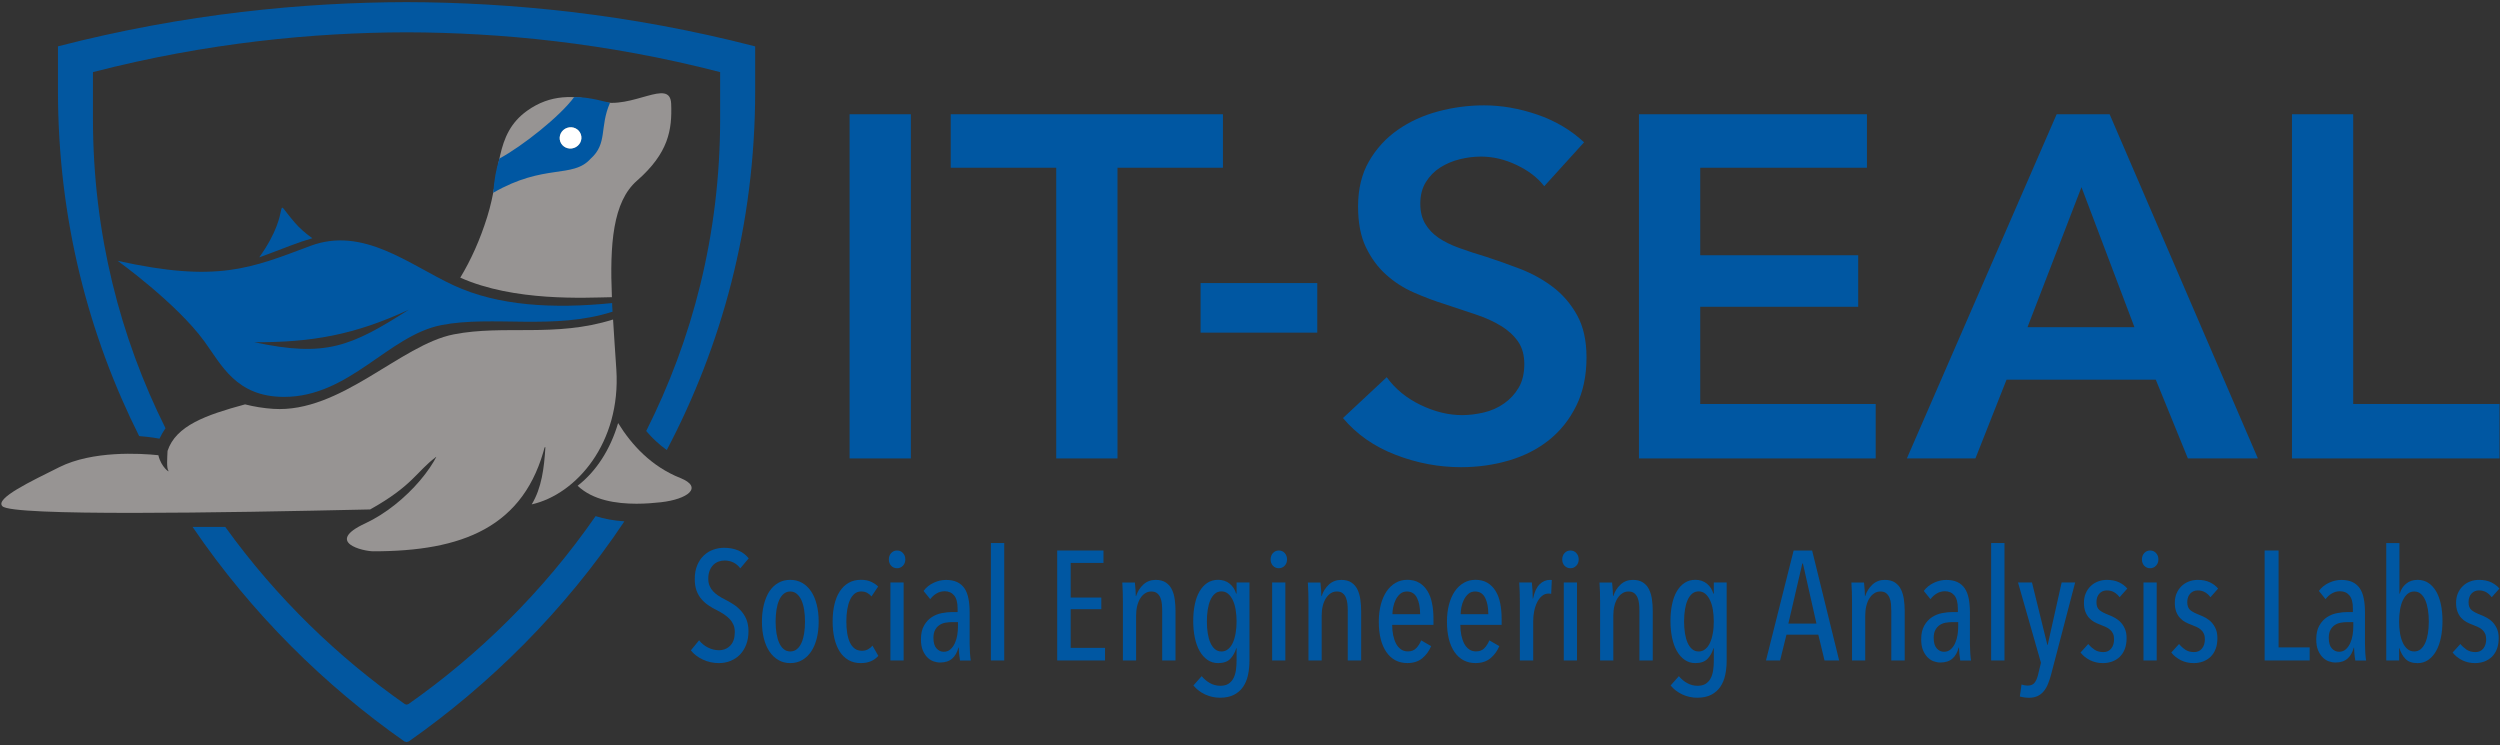
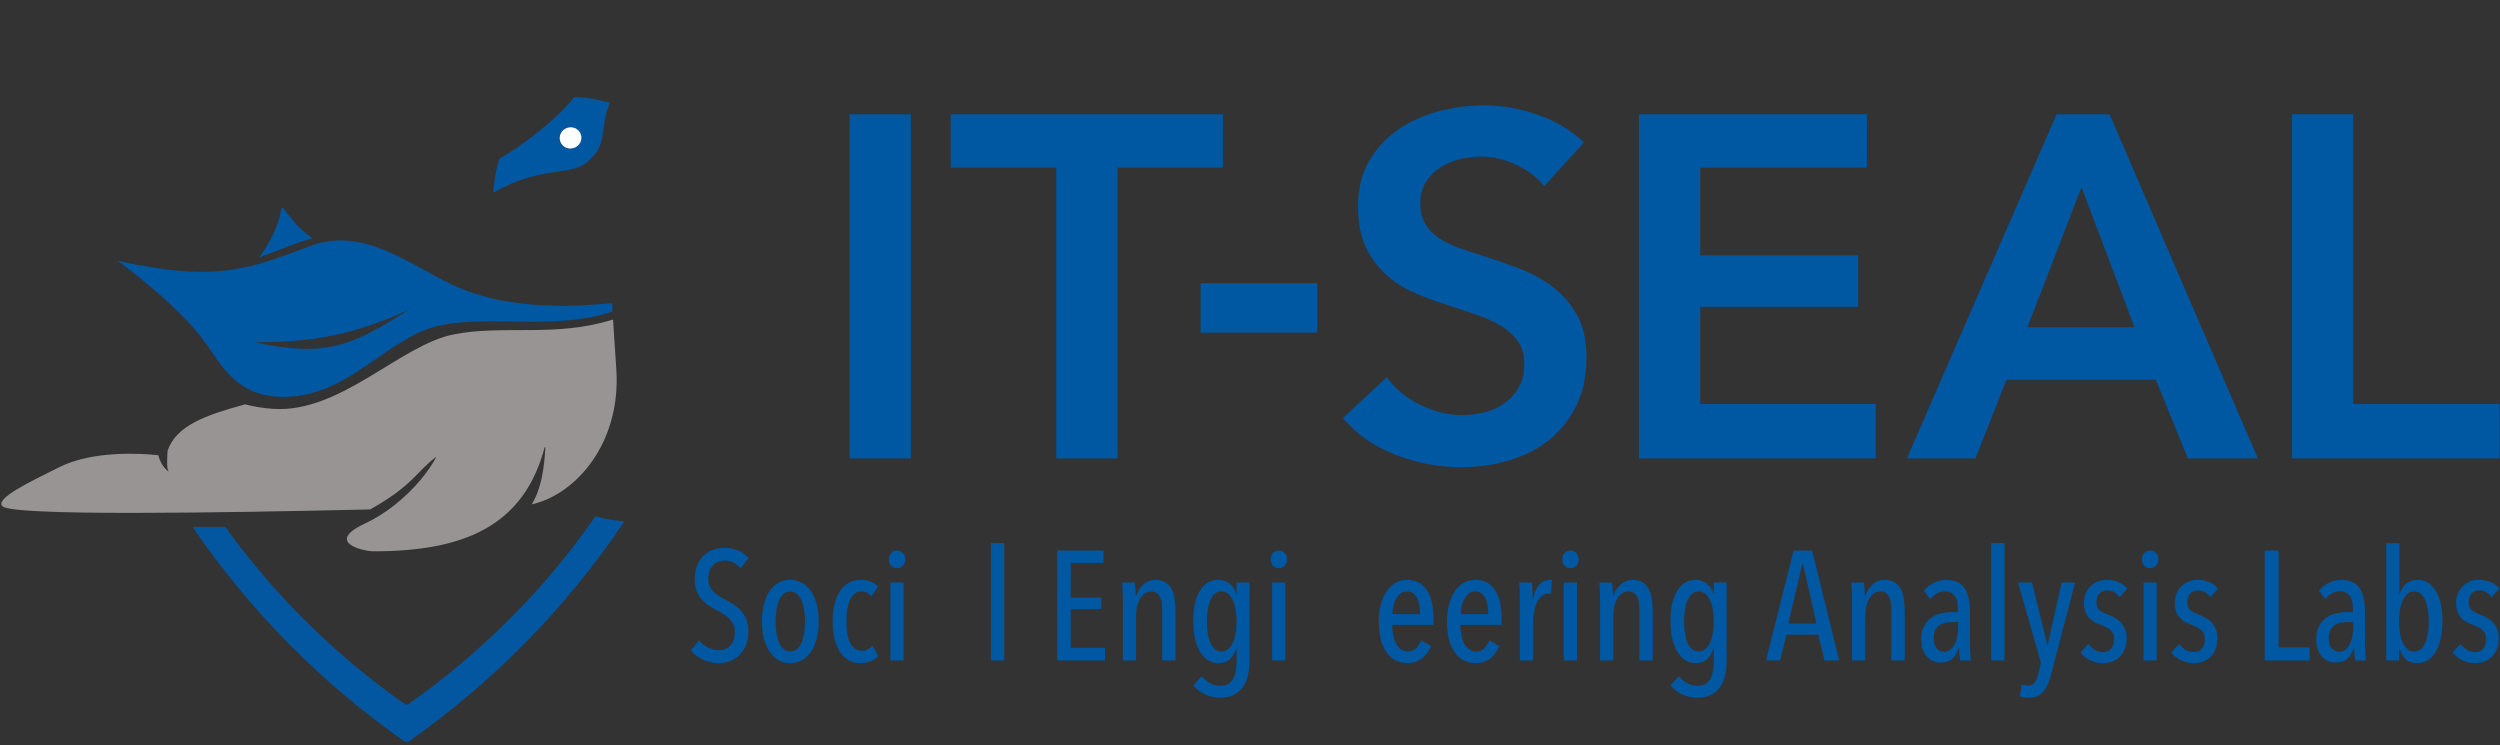
<svg xmlns="http://www.w3.org/2000/svg" width="691px" height="206px" viewBox="0 0 691 206" version="1.1">
  <rect x="0" y="0" width="691" height="206" fill="#333333" stroke="none" />
  <title>itseal_logo</title>
  <desc>Created with Sketch.</desc>
  <g id="Symbols" stroke="none" stroke-width="1" fill="none" fill-rule="evenodd">
    <g id="itseal_logo">
      <g id="Group" transform="translate(234, 29)" fill="#0057A2" fill-rule="nonzero">
        <polygon id="Path" points="0.83 2.58 17.76 2.58 17.76 97.71 0.83 97.71" />
        <polygon id="Path" points="57.93 17.36 28.78 17.36 28.78 2.58 104.02 2.58 104.02 17.36 74.87 17.36 74.87 97.71 57.94 97.71 57.94 17.36" />
        <polygon id="Path" points="130.09 62.94 97.84 62.94 97.84 49.24 130.09 49.24" />
        <path d="M192.83,22.47 C191.04,20.14 188.51,18.19 185.24,16.63 C181.97,15.06 178.68,14.28 175.36,14.28 C173.39,14.28 171.42,14.53 169.45,15.02 C167.48,15.51 165.69,16.28 164.07,17.3 C162.46,18.33 161.14,19.67 160.11,21.33 C159.08,22.99 158.57,24.98 158.57,27.31 C158.57,29.46 159.02,31.3 159.91,32.82 C160.8,34.34 162.04,35.64 163.6,36.72 C165.17,37.79 167.07,38.73 169.31,39.54 C171.55,40.35 174.01,41.15 176.7,41.96 C179.74,42.95 182.9,44.07 186.17,45.32 C189.44,46.58 192.44,48.23 195.17,50.29 C197.9,52.35 200.14,54.95 201.89,58.08 C203.64,61.22 204.51,65.11 204.51,69.77 C204.51,74.87 203.57,79.33 201.69,83.14 C199.81,86.95 197.3,90.11 194.17,92.61 C191.03,95.12 187.36,97 183.15,98.25 C178.94,99.5 174.51,100.13 169.85,100.13 C163.67,100.13 157.62,98.99 151.71,96.7 C145.8,94.42 140.96,91.03 137.2,86.55 L149.29,75.26 C151.62,78.48 154.73,81.04 158.63,82.92 C162.53,84.8 166.35,85.74 170.12,85.74 C172.09,85.74 174.1,85.49 176.17,85 C178.23,84.51 180.09,83.68 181.74,82.51 C183.4,81.35 184.74,79.89 185.77,78.14 C186.8,76.39 187.32,74.22 187.32,71.62 C187.32,69.12 186.73,67.04 185.57,65.37 C184.4,63.71 182.84,62.28 180.86,61.07 C178.89,59.86 176.56,58.81 173.87,57.91 C171.18,57.01 168.36,56.07 165.41,55.09 C162.54,54.2 159.68,53.12 156.81,51.86 C153.94,50.61 151.37,48.95 149.09,46.89 C146.8,44.83 144.95,42.3 143.52,39.3 C142.08,36.3 141.37,32.56 141.37,28.08 C141.37,23.25 142.37,19.08 144.39,15.58 C146.4,12.09 149.05,9.2 152.32,6.91 C155.59,4.62 159.31,2.92 163.47,1.8 C167.64,0.68 171.87,0.12 176.17,0.12 C181.01,0.12 185.91,0.97 190.88,2.67 C195.85,4.37 200.17,6.92 203.84,10.33 L192.83,22.47 Z" id="Path" />
        <polygon id="Path" points="219 2.58 282.02 2.58 282.02 17.36 235.94 17.36 235.94 41.55 279.61 41.55 279.61 55.79 235.94 55.79 235.94 82.66 284.44 82.66 284.44 97.71 219 97.71" />
        <path d="M334.46,2.58 L349.1,2.58 L390.08,97.71 L370.73,97.71 L361.86,75.94 L320.61,75.94 L312.01,97.71 L293.06,97.71 L334.46,2.58 Z M355.96,61.43 L341.32,22.73 L326.4,61.43 L355.96,61.43 Z" id="Shape" />
        <polygon id="Path" points="399.49 2.58 416.42 2.58 416.42 82.66 456.87 82.66 456.87 97.71 399.5 97.71 399.5 2.58" />
      </g>
      <g id="Group" transform="translate(190, 150)" fill="#0057A2" fill-rule="nonzero">
        <path d="M16.88,24.48 C16.88,25.85 16.67,27.09 16.24,28.19 C15.81,29.29 15.23,30.22 14.5,30.96 C13.77,31.7 12.9,32.28 11.9,32.68 C10.9,33.08 9.82,33.28 8.68,33.28 C7.13,33.28 5.67,32.96 4.28,32.31 C2.89,31.67 1.78,30.81 0.95,29.76 L3.23,26.97 C3.89,27.83 4.71,28.5 5.7,28.99 C6.69,29.48 7.68,29.72 8.68,29.72 C9.97,29.72 11.03,29.29 11.86,28.43 C12.69,27.57 13.1,26.33 13.1,24.69 C13.1,23.92 12.97,23.24 12.71,22.65 C12.45,22.07 12.1,21.53 11.64,21.06 C11.18,20.59 10.66,20.16 10.07,19.77 C9.48,19.38 8.85,19.02 8.16,18.67 C7.33,18.27 6.55,17.82 5.82,17.32 C5.09,16.82 4.44,16.24 3.87,15.58 C3.3,14.92 2.85,14.14 2.52,13.24 C2.19,12.34 2.03,11.27 2.03,10.04 C2.03,8.58 2.26,7.31 2.72,6.22 C3.18,5.13 3.79,4.23 4.55,3.52 C5.31,2.8 6.17,2.27 7.15,1.93 C8.12,1.59 9.11,1.41 10.11,1.41 C11.57,1.41 12.88,1.65 14.04,2.14 C15.2,2.62 16.17,3.36 16.94,4.33 L14.62,7.08 C13.53,5.65 12.07,4.93 10.24,4.93 C9.7,4.93 9.16,5.02 8.63,5.21 C8.1,5.4 7.62,5.7 7.19,6.11 C6.76,6.52 6.42,7.05 6.16,7.68 C5.9,8.31 5.77,9.07 5.77,9.96 C5.77,10.73 5.89,11.4 6.14,11.96 C6.38,12.52 6.71,13.02 7.13,13.46 C7.54,13.9 8.02,14.3 8.57,14.66 C9.11,15.02 9.7,15.35 10.33,15.67 C11.13,16.07 11.92,16.52 12.69,17.02 C13.46,17.52 14.16,18.12 14.79,18.8 C15.42,19.49 15.93,20.3 16.31,21.22 C16.69,22.17 16.88,23.25 16.88,24.48 Z" id="Path" />
        <path d="M36.28,21.82 C36.28,23.54 36.1,25.1 35.74,26.5 C35.38,27.9 34.87,29.1 34.19,30.1 C33.52,31.1 32.69,31.88 31.72,32.44 C30.75,33 29.65,33.28 28.42,33.28 C27.22,33.28 26.13,33 25.16,32.44 C24.19,31.88 23.36,31.1 22.69,30.1 C22.02,29.1 21.5,27.9 21.14,26.5 C20.78,25.1 20.6,23.54 20.6,21.82 C20.6,20.1 20.78,18.53 21.14,17.1 C21.5,15.67 22.01,14.45 22.66,13.45 C23.32,12.45 24.13,11.67 25.11,11.11 C26.08,10.55 27.18,10.27 28.42,10.27 C29.65,10.27 30.75,10.55 31.72,11.11 C32.69,11.67 33.52,12.45 34.19,13.45 C34.86,14.45 35.38,15.67 35.74,17.1 C36.1,18.53 36.28,20.1 36.28,21.82 Z M32.5,21.8 C32.5,20.63 32.42,19.54 32.26,18.52 C32.1,17.51 31.85,16.63 31.51,15.89 C31.17,15.15 30.74,14.56 30.22,14.13 C29.71,13.7 29.1,13.49 28.42,13.49 C27.73,13.49 27.13,13.71 26.62,14.13 C26.1,14.56 25.68,15.14 25.35,15.89 C25.02,16.63 24.78,17.51 24.62,18.52 C24.46,19.53 24.38,20.63 24.38,21.8 C24.38,22.97 24.46,24.06 24.62,25.05 C24.78,26.05 25.02,26.92 25.35,27.66 C25.68,28.4 26.1,28.99 26.62,29.42 C27.13,29.85 27.74,30.06 28.42,30.06 C29.13,30.06 29.75,29.85 30.27,29.42 C30.79,28.99 31.21,28.41 31.54,27.66 C31.87,26.92 32.11,26.05 32.27,25.05 C32.43,24.05 32.5,22.97 32.5,21.8 Z" id="Shape" />
        <path d="M47.91,33.28 C46.62,33.28 45.49,33 44.52,32.44 C43.55,31.88 42.74,31.1 42.09,30.08 C41.45,29.06 40.96,27.85 40.63,26.45 C40.3,25.05 40.14,23.49 40.14,21.77 C40.14,20.05 40.3,18.49 40.63,17.09 C40.96,15.69 41.45,14.48 42.11,13.46 C42.77,12.45 43.58,11.66 44.56,11.1 C45.53,10.54 46.66,10.26 47.95,10.26 C49.09,10.26 50.06,10.45 50.85,10.84 C51.64,11.23 52.26,11.65 52.72,12.11 L50.88,14.86 C50.54,14.45 50.14,14.11 49.68,13.86 C49.22,13.61 48.66,13.48 48.01,13.48 C47.32,13.48 46.72,13.69 46.21,14.1 C45.69,14.52 45.27,15.09 44.94,15.82 C44.61,16.55 44.36,17.42 44.19,18.42 C44.02,19.43 43.93,20.53 43.93,21.74 C43.93,22.94 44.01,24.04 44.17,25.03 C44.33,26.02 44.58,26.87 44.92,27.59 C45.26,28.31 45.71,28.87 46.25,29.27 C46.79,29.67 47.45,29.87 48.22,29.87 C48.88,29.87 49.44,29.74 49.92,29.48 C50.39,29.22 50.8,28.88 51.14,28.45 L52.77,31.28 C51.59,32.62 49.97,33.28 47.91,33.28 Z" id="Path" />
        <path d="M60.23,4.61 C60.23,5.33 60.01,5.91 59.56,6.37 C59.12,6.83 58.58,7.06 57.95,7.06 C57.29,7.06 56.75,6.83 56.32,6.37 C55.89,5.91 55.68,5.33 55.68,4.61 C55.68,3.92 55.89,3.34 56.32,2.87 C56.75,2.4 57.29,2.16 57.95,2.16 C58.61,2.16 59.15,2.39 59.58,2.87 C60.02,3.34 60.23,3.92 60.23,4.61 Z M56.11,32.55 L56.11,11 L59.76,11 L59.76,32.55 L56.11,32.55 Z" id="Shape" />
-         <path d="M75.34,32.55 C75.23,31.89 75.14,31.23 75.08,30.58 C75.02,29.92 74.99,29.39 74.99,28.99 L74.9,28.99 C74.58,30.28 74.02,31.29 73.2,32.02 C72.38,32.75 71.26,33.12 69.83,33.12 C69.23,33.12 68.61,33 67.98,32.78 C67.35,32.55 66.78,32.18 66.28,31.66 C65.78,31.14 65.36,30.49 65.04,29.69 C64.71,28.89 64.55,27.9 64.55,26.73 C64.55,25.18 64.83,23.92 65.39,22.93 C65.95,21.94 66.65,21.17 67.49,20.61 C68.33,20.05 69.27,19.67 70.3,19.47 C71.33,19.27 72.32,19.17 73.26,19.17 L74.68,19.17 L74.68,18.23 C74.68,16.54 74.36,15.32 73.71,14.56 C73.07,13.8 72.2,13.42 71.11,13.42 C70.31,13.42 69.56,13.62 68.88,14.02 C68.19,14.42 67.61,14.95 67.12,15.61 L65.27,13.33 C65.99,12.36 66.92,11.61 68.06,11.08 C69.2,10.55 70.33,10.29 71.45,10.29 C72.68,10.29 73.72,10.49 74.56,10.89 C75.4,11.29 76.08,11.88 76.6,12.65 C77.12,13.42 77.48,14.38 77.69,15.51 C77.91,16.64 78.01,17.92 78.01,19.35 L78.01,28.06 C78.01,28.8 78.04,29.61 78.1,30.49 C78.16,31.36 78.23,32.06 78.32,32.57 L75.34,32.57 L75.34,32.55 Z M74.78,21.95 L73.19,21.95 C72.53,21.95 71.89,22.01 71.28,22.12 C70.66,22.23 70.11,22.46 69.63,22.79 C69.14,23.12 68.75,23.57 68.45,24.14 C68.15,24.71 68,25.44 68,26.33 C68,27.65 68.29,28.61 68.86,29.23 C69.43,29.85 70.09,30.15 70.83,30.15 C71.57,30.15 72.2,29.93 72.7,29.48 C73.2,29.04 73.61,28.47 73.92,27.78 C74.23,27.09 74.46,26.34 74.59,25.53 C74.72,24.72 74.78,23.94 74.78,23.19 L74.78,21.95 L74.78,21.95 Z" id="Shape" />
        <polygon id="Path" points="83.88 32.55 83.88 0.1 87.57 0.1 87.57 32.55" />
        <polygon id="Path" points="102.21 32.55 102.21 2.16 115 2.16 115 5.59 105.94 5.59 105.94 15.16 114.4 15.16 114.4 18.38 105.94 18.38 105.94 29.07 115.43 29.07 115.43 32.55 102.21 32.55" />
        <path d="M131.23,32.55 L131.23,18.78 C131.23,18.18 131.2,17.56 131.14,16.93 C131.08,16.3 130.95,15.73 130.73,15.21 C130.52,14.69 130.21,14.28 129.81,13.96 C129.41,13.64 128.87,13.49 128.18,13.49 C127.58,13.49 127.02,13.65 126.51,13.99 C125.99,14.32 125.55,14.78 125.18,15.37 C124.81,15.96 124.52,16.66 124.32,17.48 C124.12,18.3 124.02,19.19 124.02,20.17 L124.02,32.56 L120.37,32.56 L120.37,16.46 C120.37,15.6 120.35,14.68 120.33,13.69 C120.3,12.7 120.26,11.81 120.2,11.01 L123.68,11.01 C123.77,11.73 123.83,12.44 123.87,13.16 C123.91,13.88 123.93,14.41 123.93,14.75 L124.02,14.75 C124.42,13.49 125.09,12.43 126.02,11.57 C126.95,10.71 128.09,10.28 129.43,10.28 C130.57,10.28 131.51,10.52 132.24,11.01 C132.97,11.5 133.53,12.14 133.91,12.94 C134.3,13.74 134.56,14.66 134.7,15.69 C134.84,16.72 134.91,17.76 134.91,18.82 L134.91,32.56 L131.23,32.56 L131.23,32.55 Z" id="Path" />
        <path d="M151.79,11 L155.35,11 L155.35,32.55 C155.35,34.01 155.21,35.36 154.94,36.61 C154.67,37.86 154.21,38.94 153.57,39.87 C152.93,40.8 152.08,41.53 151.04,42.06 C149.99,42.59 148.71,42.85 147.2,42.85 C145.74,42.85 144.36,42.54 143.06,41.93 C141.76,41.31 140.69,40.49 139.86,39.46 L142.14,36.89 C142.77,37.66 143.53,38.3 144.41,38.8 C145.3,39.3 146.27,39.55 147.33,39.55 C148.22,39.55 148.95,39.37 149.52,39.01 C150.09,38.65 150.55,38.16 150.89,37.53 C151.23,36.9 151.47,36.16 151.6,35.3 C151.73,34.44 151.79,33.53 151.79,32.55 L151.79,29.16 L151.7,29.16 C151.36,30.33 150.81,31.31 150.05,32.1 C149.29,32.89 148.17,33.28 146.68,33.28 C145.59,33.28 144.62,32.99 143.76,32.4 C142.9,31.81 142.18,31 141.59,29.97 C141,28.94 140.56,27.72 140.26,26.3 C139.96,24.88 139.81,23.33 139.81,21.64 C139.81,19.98 139.95,18.46 140.24,17.07 C140.53,15.68 140.96,14.48 141.55,13.46 C142.14,12.45 142.86,11.66 143.72,11.1 C144.58,10.54 145.57,10.26 146.68,10.26 C147.94,10.26 149.01,10.62 149.88,11.33 C150.75,12.05 151.35,12.96 151.66,14.08 L151.79,14.08 L151.79,11 Z M151.79,21.78 C151.79,20.61 151.7,19.51 151.53,18.5 C151.36,17.49 151.09,16.6 150.73,15.86 C150.37,15.12 149.94,14.53 149.42,14.1 C148.91,13.67 148.31,13.46 147.62,13.46 C146.9,13.46 146.3,13.67 145.8,14.1 C145.3,14.53 144.88,15.12 144.55,15.86 C144.22,16.6 143.98,17.49 143.82,18.5 C143.66,19.52 143.58,20.61 143.58,21.78 C143.58,22.95 143.66,24.04 143.82,25.04 C143.98,26.04 144.22,26.91 144.55,27.66 C144.88,28.4 145.29,28.99 145.8,29.42 C146.3,29.85 146.91,30.07 147.62,30.07 C148.31,30.07 148.91,29.85 149.44,29.42 C149.97,28.99 150.41,28.41 150.75,27.66 C151.09,26.92 151.35,26.04 151.52,25.04 C151.7,24.04 151.79,22.95 151.79,21.78 Z" id="Shape" />
        <path d="M165.74,4.61 C165.74,5.33 165.52,5.91 165.08,6.37 C164.64,6.83 164.1,7.06 163.47,7.06 C162.81,7.06 162.27,6.83 161.84,6.37 C161.41,5.91 161.2,5.33 161.2,4.61 C161.2,3.92 161.42,3.34 161.84,2.87 C162.27,2.4 162.81,2.16 163.47,2.16 C164.13,2.16 164.67,2.39 165.1,2.87 C165.52,3.34 165.74,3.92 165.74,4.61 Z M161.62,32.55 L161.62,11 L165.27,11 L165.27,32.55 L161.62,32.55 Z" id="Shape" />
-         <path d="M182.52,32.55 L182.52,18.78 C182.52,18.18 182.49,17.56 182.43,16.93 C182.37,16.3 182.24,15.73 182.02,15.21 C181.81,14.69 181.5,14.28 181.1,13.96 C180.7,13.64 180.16,13.49 179.47,13.49 C178.87,13.49 178.31,13.65 177.8,13.99 C177.28,14.32 176.84,14.78 176.47,15.37 C176.1,15.96 175.81,16.66 175.61,17.48 C175.41,18.3 175.31,19.19 175.31,20.17 L175.31,32.56 L171.66,32.56 L171.66,16.46 C171.66,15.6 171.65,14.68 171.62,13.69 C171.59,12.7 171.55,11.81 171.49,11.01 L174.97,11.01 C175.06,11.73 175.12,12.44 175.16,13.16 C175.2,13.88 175.22,14.41 175.22,14.75 L175.31,14.75 C175.71,13.49 176.38,12.43 177.31,11.57 C178.24,10.71 179.38,10.28 180.72,10.28 C181.86,10.28 182.8,10.52 183.53,11.01 C184.26,11.5 184.82,12.14 185.2,12.94 C185.59,13.74 185.85,14.66 186,15.69 C186.14,16.72 186.22,17.76 186.22,18.82 L186.22,32.56 L182.52,32.56 L182.52,32.55 Z" id="Path" />
        <path d="M194.8,22.72 C194.8,23.76 194.89,24.72 195.08,25.61 C195.27,26.5 195.54,27.28 195.89,27.94 C196.25,28.6 196.7,29.12 197.24,29.49 C197.78,29.86 198.41,30.05 199.13,30.05 C200.1,30.05 200.88,29.75 201.45,29.15 C202.02,28.55 202.48,27.83 202.82,27 L205.57,28.59 C205,29.96 204.17,31.08 203.1,31.96 C202.03,32.84 200.66,33.27 199,33.27 C196.54,33.27 194.61,32.26 193.2,30.24 C191.8,28.22 191.1,25.41 191.1,21.81 C191.1,20.09 191.29,18.53 191.66,17.11 C192.03,15.69 192.56,14.48 193.25,13.46 C193.94,12.45 194.77,11.66 195.74,11.1 C196.71,10.54 197.78,10.26 198.96,10.26 C200.28,10.26 201.39,10.54 202.31,11.1 C203.23,11.66 203.98,12.42 204.56,13.38 C205.15,14.34 205.57,15.47 205.82,16.77 C206.08,18.07 206.21,19.47 206.21,20.96 L206.21,22.72 L194.8,22.72 Z M202.52,19.76 C202.52,17.88 202.23,16.37 201.64,15.22 C201.05,14.07 200.13,13.49 198.87,13.49 C198.13,13.49 197.5,13.71 197,14.15 C196.5,14.59 196.09,15.13 195.77,15.77 C195.46,16.41 195.23,17.09 195.08,17.82 C194.94,18.54 194.87,19.19 194.87,19.76 L202.52,19.76 Z" id="Shape" />
        <path d="M213.64,22.72 C213.64,23.76 213.73,24.72 213.92,25.61 C214.11,26.5 214.38,27.28 214.73,27.94 C215.09,28.6 215.54,29.12 216.08,29.49 C216.62,29.86 217.25,30.05 217.97,30.05 C218.94,30.05 219.72,29.75 220.29,29.15 C220.86,28.55 221.32,27.83 221.66,27 L224.41,28.59 C223.84,29.96 223.01,31.08 221.94,31.96 C220.87,32.84 219.5,33.27 217.84,33.27 C215.38,33.27 213.45,32.26 212.04,30.24 C210.64,28.22 209.94,25.41 209.94,21.81 C209.94,20.09 210.13,18.53 210.5,17.11 C210.87,15.69 211.4,14.48 212.09,13.46 C212.78,12.45 213.61,11.66 214.58,11.1 C215.55,10.54 216.62,10.26 217.8,10.26 C219.12,10.26 220.23,10.54 221.15,11.1 C222.07,11.66 222.82,12.42 223.4,13.38 C223.99,14.34 224.41,15.47 224.66,16.77 C224.92,18.07 225.05,19.47 225.05,20.96 L225.05,22.72 L213.64,22.72 Z M221.37,19.76 C221.37,17.88 221.08,16.37 220.49,15.22 C219.9,14.07 218.98,13.49 217.72,13.49 C216.98,13.49 216.35,13.71 215.85,14.15 C215.35,14.59 214.94,15.13 214.62,15.77 C214.31,16.41 214.08,17.09 213.93,17.82 C213.79,18.54 213.72,19.19 213.72,19.76 L221.37,19.76 Z" id="Shape" />
        <path d="M235.53,11.52 C236.36,10.69 237.32,10.28 238.41,10.28 C238.64,10.28 238.81,10.29 238.92,10.32 L238.75,14.14 C238.63,14.11 238.52,14.09 238.41,14.08 C238.29,14.07 238.17,14.06 238.02,14.06 C237.33,14.06 236.73,14.28 236.2,14.72 C235.67,15.16 235.23,15.74 234.87,16.46 C234.51,17.18 234.24,17.98 234.06,18.88 C233.87,19.78 233.78,20.7 233.78,21.65 L233.78,32.55 L230.09,32.55 L230.09,16.45 C230.09,15.59 230.07,14.67 230.05,13.68 C230.02,12.69 229.98,11.8 229.92,11 L233.4,11 C233.48,11.72 233.55,12.46 233.59,13.23 C233.63,14 233.65,14.75 233.65,15.46 L233.74,15.46 C234.1,13.66 234.7,12.35 235.53,11.52 Z" id="Path" />
        <path d="M246.35,4.61 C246.35,5.33 246.13,5.91 245.68,6.37 C245.23,6.83 244.7,7.06 244.07,7.06 C243.41,7.06 242.87,6.83 242.44,6.37 C242.01,5.91 241.8,5.33 241.8,4.61 C241.8,3.92 242.02,3.34 242.44,2.87 C242.87,2.4 243.41,2.16 244.07,2.16 C244.73,2.16 245.27,2.39 245.7,2.87 C246.13,3.34 246.35,3.92 246.35,4.61 Z M242.23,32.55 L242.23,11 L245.88,11 L245.88,32.55 L242.23,32.55 Z" id="Shape" />
        <path d="M263.13,32.55 L263.13,18.78 C263.13,18.18 263.1,17.56 263.04,16.93 C262.98,16.3 262.85,15.73 262.63,15.21 C262.41,14.69 262.11,14.28 261.71,13.96 C261.31,13.64 260.77,13.49 260.08,13.49 C259.48,13.49 258.92,13.65 258.41,13.99 C257.89,14.32 257.45,14.78 257.08,15.37 C256.71,15.96 256.42,16.66 256.22,17.48 C256.02,18.3 255.92,19.19 255.92,20.17 L255.92,32.56 L252.27,32.56 L252.27,16.46 C252.27,15.6 252.25,14.68 252.23,13.69 C252.2,12.7 252.16,11.81 252.1,11.01 L255.58,11.01 C255.67,11.73 255.73,12.44 255.77,13.16 C255.81,13.88 255.83,14.41 255.83,14.75 L255.92,14.75 C256.32,13.49 256.99,12.43 257.92,11.57 C258.85,10.71 259.99,10.28 261.33,10.28 C262.47,10.28 263.41,10.52 264.14,11.01 C264.87,11.5 265.43,12.14 265.81,12.94 C266.2,13.74 266.46,14.66 266.6,15.69 C266.74,16.72 266.82,17.76 266.82,18.82 L266.82,32.56 L263.13,32.56 L263.13,32.55 Z" id="Path" />
        <path d="M283.69,11 L287.25,11 L287.25,32.55 C287.25,34.01 287.11,35.36 286.84,36.61 C286.57,37.86 286.11,38.94 285.47,39.87 C284.82,40.8 283.98,41.53 282.94,42.06 C281.89,42.59 280.61,42.85 279.1,42.85 C277.64,42.85 276.26,42.54 274.96,41.93 C273.66,41.31 272.59,40.49 271.76,39.46 L274.04,36.89 C274.67,37.66 275.43,38.3 276.32,38.8 C277.21,39.3 278.18,39.55 279.24,39.55 C280.13,39.55 280.86,39.37 281.43,39.01 C282,38.65 282.46,38.16 282.8,37.53 C283.14,36.9 283.38,36.16 283.51,35.3 C283.64,34.44 283.7,33.53 283.7,32.55 L283.7,29.16 L283.61,29.16 C283.27,30.33 282.71,31.31 281.96,32.1 C281.2,32.89 280.08,33.28 278.59,33.28 C277.5,33.28 276.53,32.99 275.67,32.4 C274.81,31.81 274.09,31 273.5,29.97 C272.91,28.94 272.47,27.72 272.17,26.3 C271.87,24.88 271.72,23.33 271.72,21.64 C271.72,19.98 271.86,18.46 272.15,17.07 C272.44,15.68 272.87,14.48 273.46,13.46 C274.05,12.45 274.77,11.66 275.63,11.1 C276.49,10.54 277.47,10.26 278.59,10.26 C279.85,10.26 280.92,10.62 281.79,11.33 C282.66,12.05 283.26,12.96 283.57,14.08 L283.7,14.08 L283.7,11 L283.69,11 Z M283.69,21.78 C283.69,20.61 283.6,19.51 283.43,18.5 C283.26,17.49 282.99,16.6 282.63,15.86 C282.27,15.12 281.84,14.53 281.32,14.1 C280.81,13.67 280.2,13.46 279.52,13.46 C278.8,13.46 278.2,13.67 277.7,14.1 C277.2,14.53 276.78,15.12 276.45,15.86 C276.12,16.6 275.88,17.49 275.72,18.5 C275.56,19.52 275.48,20.61 275.48,21.78 C275.48,22.95 275.56,24.04 275.72,25.04 C275.88,26.04 276.12,26.91 276.45,27.66 C276.78,28.4 277.19,28.99 277.7,29.42 C278.2,29.85 278.81,30.07 279.52,30.07 C280.21,30.07 280.81,29.85 281.34,29.42 C281.87,28.99 282.31,28.41 282.65,27.66 C282.99,26.92 283.25,26.04 283.42,25.04 C283.61,24.04 283.69,22.95 283.69,21.78 Z" id="Shape" />
        <path d="M314.3,32.55 L312.58,25.42 L303.78,25.42 L302.02,32.55 L298.12,32.55 L305.76,2.16 L310.87,2.16 L318.34,32.55 L314.3,32.55 Z M308.33,5.76 L308.16,5.76 L304.3,22.37 L312.07,22.37 L308.33,5.76 Z" id="Shape" />
        <path d="M332.75,32.55 L332.75,18.78 C332.75,18.18 332.72,17.56 332.67,16.93 C332.61,16.3 332.48,15.73 332.26,15.21 C332.04,14.69 331.74,14.28 331.34,13.96 C330.94,13.64 330.4,13.49 329.71,13.49 C329.11,13.49 328.55,13.65 328.04,13.99 C327.52,14.32 327.08,14.78 326.71,15.37 C326.34,15.96 326.05,16.66 325.85,17.48 C325.65,18.3 325.55,19.19 325.55,20.17 L325.55,32.56 L321.9,32.56 L321.9,16.46 C321.9,15.6 321.89,14.68 321.86,13.69 C321.83,12.7 321.79,11.81 321.73,11.01 L325.21,11.01 C325.3,11.73 325.36,12.44 325.4,13.16 C325.44,13.88 325.46,14.41 325.46,14.75 L325.55,14.75 C325.95,13.49 326.61,12.43 327.55,11.57 C328.48,10.71 329.62,10.28 330.96,10.28 C332.1,10.28 333.04,10.52 333.77,11.01 C334.5,11.5 335.06,12.14 335.44,12.94 C335.83,13.74 336.09,14.66 336.24,15.69 C336.38,16.72 336.46,17.76 336.46,18.82 L336.46,32.56 L332.75,32.56 L332.75,32.55 Z" id="Path" />
        <path d="M351.81,32.55 C351.7,31.89 351.61,31.23 351.55,30.58 C351.49,29.92 351.46,29.39 351.46,28.99 L351.37,28.99 C351.05,30.28 350.49,31.29 349.67,32.02 C348.86,32.75 347.73,33.12 346.3,33.12 C345.7,33.12 345.08,33 344.46,32.78 C343.83,32.55 343.27,32.18 342.76,31.66 C342.26,31.14 341.84,30.49 341.51,29.69 C341.18,28.89 341.02,27.9 341.02,26.73 C341.02,25.18 341.3,23.92 341.86,22.93 C342.42,21.94 343.12,21.17 343.96,20.61 C344.8,20.05 345.74,19.67 346.77,19.47 C347.8,19.27 348.79,19.17 349.73,19.17 L351.15,19.17 L351.15,18.23 C351.15,16.54 350.83,15.32 350.18,14.56 C349.54,13.8 348.67,13.42 347.58,13.42 C346.78,13.42 346.04,13.62 345.35,14.02 C344.66,14.42 344.08,14.95 343.59,15.61 L341.74,13.33 C342.46,12.36 343.39,11.61 344.53,11.08 C345.67,10.55 346.81,10.29 347.92,10.29 C349.15,10.29 350.19,10.49 351.03,10.89 C351.87,11.29 352.55,11.88 353.07,12.65 C353.59,13.42 353.95,14.38 354.17,15.51 C354.38,16.64 354.49,17.92 354.49,19.35 L354.49,28.06 C354.49,28.8 354.52,29.61 354.58,30.49 C354.64,31.36 354.71,32.06 354.8,32.57 L351.81,32.57 L351.81,32.55 Z M351.25,21.95 L349.66,21.95 C349,21.95 348.36,22.01 347.75,22.12 C347.13,22.23 346.58,22.46 346.1,22.79 C345.62,23.12 345.22,23.57 344.92,24.14 C344.62,24.71 344.47,25.44 344.47,26.33 C344.47,27.65 344.76,28.61 345.33,29.23 C345.9,29.85 346.56,30.15 347.3,30.15 C348.04,30.15 348.67,29.93 349.17,29.48 C349.67,29.04 350.08,28.47 350.39,27.78 C350.7,27.09 350.93,26.34 351.06,25.53 C351.19,24.72 351.25,23.94 351.25,23.19 L351.25,21.95 L351.25,21.95 Z" id="Shape" />
        <polygon id="Path" points="360.35 32.55 360.35 0.1 364.04 0.1 364.04 32.55" />
        <path d="M376.92,36.46 C376.66,37.43 376.37,38.31 376.04,39.1 C375.71,39.89 375.31,40.56 374.84,41.12 C374.37,41.68 373.8,42.11 373.14,42.41 C372.48,42.71 371.71,42.86 370.82,42.86 C370.33,42.86 369.86,42.82 369.4,42.75 C368.94,42.68 368.57,42.6 368.28,42.51 L368.75,39.2 C369.29,39.4 369.87,39.5 370.47,39.5 C371.3,39.5 371.92,39.24 372.33,38.73 C372.75,38.21 373.07,37.5 373.3,36.58 L374.12,33.19 L367.78,11 L371.64,11 L375.89,28.26 L375.98,28.26 L379.84,11 L383.57,11 L376.92,36.46 Z" id="Path" />
        <path d="M395.85,15.08 C395.48,14.54 395,14.09 394.41,13.73 C393.82,13.37 393.13,13.19 392.33,13.19 C391.5,13.19 390.81,13.48 390.27,14.07 C389.72,14.66 389.46,15.45 389.46,16.45 C389.46,17.45 389.74,18.18 390.3,18.64 C390.86,19.1 391.71,19.54 392.85,19.97 C393.45,20.2 394.05,20.48 394.63,20.81 C395.22,21.14 395.75,21.56 396.22,22.08 C396.7,22.59 397.07,23.2 397.36,23.9 C397.65,24.6 397.79,25.44 397.79,26.41 C397.79,27.53 397.62,28.51 397.3,29.37 C396.97,30.23 396.51,30.94 395.93,31.52 C395.34,32.09 394.65,32.53 393.85,32.83 C393.05,33.13 392.17,33.28 391.23,33.28 C389.94,33.28 388.77,33.01 387.71,32.49 C386.65,31.96 385.76,31.25 385.05,30.36 L387.2,28 C387.68,28.6 388.26,29.12 388.92,29.57 C389.58,30.01 390.39,30.24 391.37,30.24 C392.29,30.24 393.01,29.91 393.54,29.25 C394.07,28.59 394.33,27.73 394.33,26.67 C394.33,26.07 394.23,25.55 394.03,25.13 C393.83,24.7 393.56,24.33 393.21,24.04 C392.87,23.74 392.46,23.48 391.99,23.27 C391.52,23.06 391.01,22.85 390.47,22.65 C389.93,22.45 389.39,22.21 388.86,21.92 C388.33,21.63 387.85,21.25 387.42,20.78 C386.99,20.31 386.65,19.74 386.39,19.06 C386.13,18.39 386,17.57 386,16.59 C386,15.65 386.16,14.79 386.49,14.01 C386.82,13.24 387.27,12.57 387.84,12.02 C388.41,11.46 389.08,11.03 389.86,10.73 C390.63,10.43 391.46,10.28 392.35,10.28 C393.64,10.28 394.75,10.5 395.68,10.94 C396.61,11.38 397.38,11.96 397.98,12.68 L395.85,15.08 Z" id="Path" />
        <path d="M406.58,4.61 C406.58,5.33 406.36,5.91 405.91,6.37 C405.47,6.83 404.93,7.06 404.3,7.06 C403.64,7.06 403.1,6.83 402.67,6.37 C402.24,5.91 402.03,5.33 402.03,4.61 C402.03,3.92 402.25,3.34 402.67,2.87 C403.1,2.4 403.64,2.16 404.3,2.16 C404.96,2.16 405.5,2.39 405.93,2.87 C406.37,3.34 406.58,3.92 406.58,4.61 Z M402.46,32.55 L402.46,11 L406.11,11 L406.11,32.55 L402.46,32.55 Z" id="Shape" />
        <path d="M420.96,15.08 C420.59,14.54 420.11,14.09 419.52,13.73 C418.93,13.37 418.24,13.19 417.44,13.19 C416.61,13.19 415.92,13.48 415.38,14.07 C414.83,14.66 414.56,15.45 414.56,16.45 C414.56,17.45 414.84,18.18 415.4,18.64 C415.96,19.1 416.81,19.54 417.95,19.97 C418.55,20.2 419.14,20.48 419.73,20.81 C420.32,21.14 420.85,21.56 421.32,22.08 C421.79,22.59 422.17,23.2 422.46,23.9 C422.75,24.6 422.89,25.44 422.89,26.41 C422.89,27.53 422.73,28.51 422.4,29.37 C422.07,30.23 421.61,30.94 421.02,31.52 C420.43,32.09 419.74,32.53 418.94,32.83 C418.14,33.13 417.27,33.28 416.32,33.28 C415.03,33.28 413.86,33.01 412.8,32.49 C411.74,31.96 410.85,31.25 410.14,30.36 L412.29,28 C412.78,28.6 413.35,29.12 414.01,29.57 C414.67,30.01 415.48,30.24 416.46,30.24 C417.37,30.24 418.1,29.91 418.63,29.25 C419.16,28.59 419.43,27.73 419.43,26.67 C419.43,26.07 419.33,25.55 419.13,25.13 C418.93,24.7 418.66,24.33 418.32,24.04 C417.98,23.74 417.57,23.48 417.1,23.27 C416.63,23.06 416.12,22.85 415.58,22.65 C415.04,22.45 414.5,22.21 413.97,21.92 C413.44,21.63 412.96,21.25 412.53,20.78 C412.1,20.31 411.76,19.74 411.5,19.06 C411.24,18.39 411.12,17.57 411.12,16.59 C411.12,15.65 411.28,14.79 411.61,14.01 C411.94,13.24 412.39,12.57 412.96,12.02 C413.53,11.46 414.21,11.03 414.98,10.73 C415.75,10.43 416.58,10.28 417.47,10.28 C418.76,10.28 419.87,10.5 420.79,10.94 C421.72,11.38 422.49,11.96 423.09,12.68 L420.96,15.08 Z" id="Path" />
        <polygon id="Path" points="435.94 32.55 435.94 2.16 439.8 2.16 439.8 28.94 448.39 28.94 448.39 32.55 435.94 32.55" />
        <path d="M461.01,32.55 C460.89,31.89 460.81,31.23 460.75,30.58 C460.69,29.92 460.66,29.39 460.66,28.99 L460.57,28.99 C460.26,30.28 459.69,31.29 458.87,32.02 C458.06,32.75 456.93,33.12 455.5,33.12 C454.9,33.12 454.28,33 453.65,32.78 C453.02,32.55 452.46,32.18 451.95,31.66 C451.45,31.14 451.03,30.49 450.7,29.69 C450.37,28.89 450.21,27.9 450.21,26.73 C450.21,25.18 450.49,23.92 451.05,22.93 C451.61,21.94 452.31,21.17 453.15,20.61 C453.99,20.05 454.93,19.67 455.96,19.47 C456.99,19.27 457.98,19.17 458.92,19.17 L460.34,19.17 L460.34,18.23 C460.34,16.54 460.02,15.32 459.37,14.56 C458.73,13.8 457.86,13.42 456.77,13.42 C455.97,13.42 455.22,13.62 454.54,14.02 C453.85,14.42 453.27,14.95 452.78,15.61 L450.94,13.33 C451.65,12.36 452.59,11.61 453.73,11.08 C454.88,10.55 456.01,10.29 457.12,10.29 C458.35,10.29 459.39,10.49 460.23,10.89 C461.07,11.29 461.75,11.88 462.27,12.65 C462.79,13.42 463.15,14.38 463.36,15.51 C463.58,16.64 463.68,17.92 463.68,19.35 L463.68,28.06 C463.68,28.8 463.71,29.61 463.77,30.49 C463.83,31.36 463.9,32.06 463.99,32.57 L461.01,32.57 L461.01,32.55 Z M460.45,21.95 L458.86,21.95 C458.2,21.95 457.56,22.01 456.95,22.12 C456.34,22.23 455.78,22.46 455.3,22.79 C454.81,23.12 454.42,23.57 454.12,24.14 C453.82,24.71 453.67,25.44 453.67,26.33 C453.67,27.65 453.96,28.61 454.53,29.23 C455.1,29.85 455.76,30.15 456.5,30.15 C457.24,30.15 457.87,29.93 458.37,29.48 C458.87,29.04 459.28,28.47 459.59,27.78 C459.9,27.09 460.13,26.34 460.26,25.53 C460.39,24.72 460.45,23.94 460.45,23.19 L460.45,21.95 L460.45,21.95 Z" id="Shape" />
        <path d="M469.55,0.1 L473.2,0.1 L473.2,14.09 L473.29,14.09 C473.6,12.97 474.19,12.06 475.05,11.34 C475.91,10.63 476.97,10.27 478.23,10.27 C479.35,10.27 480.33,10.55 481.19,11.11 C482.05,11.67 482.77,12.46 483.36,13.47 C483.95,14.49 484.38,15.69 484.67,17.08 C484.96,18.47 485.1,19.99 485.1,21.65 C485.1,23.34 484.95,24.89 484.65,26.31 C484.35,27.73 483.91,28.95 483.32,29.98 C482.73,31.01 482.01,31.82 481.15,32.41 C480.29,33 479.32,33.29 478.23,33.29 C476.74,33.29 475.62,32.9 474.86,32.11 C474.1,31.32 473.55,30.34 473.21,29.17 L473.12,29.17 L473.12,32.56 L469.56,32.56 L469.56,0.1 L469.55,0.1 Z M473.11,21.8 C473.11,22.97 473.2,24.06 473.37,25.05 C473.54,26.05 473.8,26.92 474.14,27.66 C474.48,28.4 474.92,28.99 475.45,29.42 C475.98,29.85 476.59,30.06 477.27,30.06 C477.99,30.06 478.59,29.85 479.1,29.42 C479.6,28.99 480.02,28.41 480.35,27.66 C480.68,26.92 480.92,26.05 481.08,25.05 C481.24,24.05 481.32,22.97 481.32,21.8 C481.32,20.63 481.24,19.54 481.08,18.52 C480.92,17.51 480.68,16.63 480.35,15.89 C480.02,15.15 479.61,14.56 479.1,14.13 C478.6,13.7 477.99,13.49 477.27,13.49 C476.58,13.49 475.98,13.71 475.47,14.13 C474.96,14.56 474.52,15.14 474.16,15.89 C473.8,16.63 473.54,17.51 473.37,18.52 C473.2,19.54 473.11,20.63 473.11,21.8 Z" id="Shape" />
        <path d="M498.7,15.08 C498.33,14.54 497.85,14.09 497.26,13.73 C496.67,13.37 495.98,13.19 495.18,13.19 C494.35,13.19 493.66,13.48 493.12,14.07 C492.58,14.66 492.31,15.45 492.31,16.45 C492.31,17.45 492.59,18.18 493.15,18.64 C493.71,19.1 494.56,19.54 495.7,19.97 C496.3,20.2 496.89,20.48 497.48,20.81 C498.07,21.14 498.6,21.56 499.07,22.08 C499.54,22.59 499.92,23.2 500.21,23.9 C500.5,24.6 500.64,25.44 500.64,26.41 C500.64,27.53 500.47,28.51 500.15,29.37 C499.82,30.23 499.36,30.94 498.78,31.52 C498.19,32.09 497.5,32.53 496.7,32.83 C495.9,33.13 495.03,33.28 494.08,33.28 C492.79,33.28 491.62,33.01 490.56,32.49 C489.5,31.96 488.61,31.25 487.9,30.36 L490.05,28 C490.53,28.6 491.11,29.12 491.77,29.57 C492.43,30.01 493.24,30.24 494.22,30.24 C495.14,30.24 495.86,29.91 496.39,29.25 C496.92,28.59 497.18,27.73 497.18,26.67 C497.18,26.07 497.08,25.55 496.88,25.13 C496.68,24.7 496.41,24.33 496.07,24.04 C495.73,23.74 495.32,23.48 494.85,23.27 C494.38,23.06 493.87,22.85 493.33,22.65 C492.78,22.45 492.25,22.21 491.72,21.92 C491.19,21.63 490.71,21.25 490.28,20.78 C489.85,20.31 489.51,19.74 489.25,19.06 C488.99,18.39 488.86,17.57 488.86,16.59 C488.86,15.65 489.02,14.79 489.35,14.01 C489.68,13.24 490.13,12.57 490.7,12.02 C491.27,11.46 491.94,11.03 492.72,10.73 C493.49,10.43 494.32,10.28 495.21,10.28 C496.5,10.28 497.61,10.5 498.54,10.94 C499.47,11.38 500.24,11.96 500.84,12.68 L498.7,15.08 Z" id="Path" />
      </g>
-       <path d="M188.04,132.12 C180,128.91 174.55,122.94 170.85,116.93 C168.7,124.24 164.79,130.29 159.66,134.26 C163.82,138.26 170.32,139.23 175.92,139.23 C178.47,139.23 180.83,139.03 182.7,138.82 C190.03,137.99 194.51,134.71 188.04,132.12 Z" id="Path" fill="#979493" fill-rule="nonzero" />
      <path d="M122.64,119.47 C122.75,126.77 112.25,139.42 100.94,144.67 C89.63,149.91 100.43,152.38 103.2,152.38 C127.57,152.38 145.06,145.9 150.75,122.8" id="Path" fill="#979493" fill-rule="nonzero" />
      <path d="M169.45,88.31 C153.41,93.36 139.44,89.69 125.42,92.42 C110.72,95.28 94.12,114.23 75.54,113.01 C72.82,112.83 70.22,112.4 67.73,111.77 C56.93,114.7 48.61,117.65 46.31,124.63 C46.24,126.48 45.99,129.36 46.55,130.13 C47.03,130.79 44.53,129.15 43.77,125.82 C38.67,125.29 25.58,124.53 16.4,129.12 C8.6,133.02 -1.49,137.76 0.67,139.93 C3.45,142.71 61.04,141.74 102.31,140.81 C114.1,134.23 115.14,130.32 120.5,126.32 L150.75,123.61 C150.39,129.41 149.72,134.85 146.97,139.41 C159.3,136.62 171.65,122.4 170.36,102.18 C170.05,97.4 169.71,92.75 169.45,88.31 Z" id="Path" fill="#979493" fill-rule="nonzero" />
-       <path d="M185.51,28.67 C185.21,21.42 174.77,30.37 165.75,28.03 C158.67,26.2 152.12,26.03 145.7,30.61 C136.53,37.17 138.6,47.36 134.66,59.97 C132.65,66.39 130.13,71.93 127.22,76.74 C142.17,83.42 161.78,82.27 169.13,82.14 C168.52,67.51 169.37,55.79 176.06,49.94 C184.79,42.3 185.8,35.9 185.51,28.67 Z" id="Path" fill="#979493" fill-rule="nonzero" />
      <path d="M80.03,67.98 C82.27,67.12 84.36,66.42 86.33,65.85 C84.54,64.57 82.88,63.15 81.53,61.59 C74.56,53.54 81.54,57.31 71.65,71.13 C74.3,70.19 77.04,69.13 80.03,67.98 Z" id="Path" fill="#0057A2" fill-rule="nonzero" />
      <path d="M158.68,26.86 C154.79,32.17 144.31,40.45 138.04,43.82 C137.11,46.74 136.59,49.82 136.33,53.28 C150.48,45.11 158.25,49.41 163.22,43.9 C168.02,39.62 165.64,35.23 168.6,28.42 C168.43,28.45 162.61,26.66 158.68,26.86 Z M158.65,40.89 C157.08,41.43 155.37,40.63 154.85,39.1 C154.32,37.57 155.18,35.89 156.75,35.34 C158.33,34.8 160.03,35.61 160.55,37.14 C161.07,38.66 160.22,40.35 158.65,40.89 Z" id="Shape" fill="#0057A2" fill-rule="nonzero" />
      <path d="M156.75,35.34 C155.17,35.88 154.32,37.57 154.85,39.1 C155.38,40.63 157.08,41.44 158.65,40.89 C160.23,40.35 161.08,38.67 160.55,37.14 C160.02,35.6 158.32,34.8 156.75,35.34 Z" id="Path" fill="#FFFFFF" fill-rule="nonzero" />
      <path d="M169.19,83.77 C153.01,85.4 137.7,84.59 125.36,78.86 C113.03,73.13 100.38,62.48 85.75,67.98 C69.17,74.21 60,78.19 32.51,72.09 C32.51,72.09 48.73,83.73 56.47,94.33 C61.23,100.85 65.26,109.7 78.52,109.7 C96.62,109.7 107.33,92.71 122.03,89.85 C136.13,87.11 153.14,91.35 169.31,86.15 C169.21,85.12 169.19,83.77 169.19,83.77 Z M70.31,94.59 C86.03,94.66 98,92.59 113.01,85.59 C97,95.79 90.06,98.82 70.31,94.59 Z" id="Shape" fill="#0057A2" fill-rule="nonzero" />
      <path d="M62.82,144.04 L61.51,144.04 C75.88,164.36 93.47,181.28 112.08,194.34 L112.58,194.49 L113.08,194.34 C159.34,161.89 199.26,105.64 199.26,32.47 L199.26,19.65 C167.69,11.49 138.09,8.71 112.58,8.65 C87.07,8.71 57.47,11.49 25.9,19.65 L25.9,32.47 C25.9,65.36 33.97,94.83 47.06,120.26 C48.28,120.4 49.55,120.63 50.82,120.98 C57.63,122.87 62.82,144.04 62.82,144.04 Z" id="Path" />
      <path d="M111.77,204.93 L112.37,205.1 L112.37,205.1 L112.37,205.1 L112.38,205.1 L112.39,205.1 L112.39,205.1 L112.39,205.1 L112.99,204.93 C135.17,189.37 156.03,168.89 172.58,144.1 C169.65,143.9 167,143.42 164.62,142.66 C150.04,163.72 132.01,181.2 112.89,194.61 L112.39,194.76 L111.89,194.61 C93.68,181.84 76.46,165.38 62.27,145.65 L53.24,145.65 C69.6,169.75 90.06,189.7 111.77,204.93 Z" id="Path" fill="#0257A0" fill-rule="nonzero" />
-       <path d="M112.38,0.59 C112.38,0.59 112.37,0.59 112.38,0.59 C112.37,0.59 112.37,0.59 112.37,0.59 C84.02,0.65 51.11,3.74 16.02,12.81 L16.02,25.07 C16.02,60.72 24.55,92.75 38.46,120.53 C41.87,120.8 44.08,121.25 44.08,121.25 C44.59,120.16 45.16,119.21 45.74,118.36 C33.31,93.43 25.69,64.7 25.69,32.75 L25.69,19.93 C57.26,11.77 86.86,8.99 112.37,8.93 C137.88,8.99 167.48,11.77 199.05,19.93 L199.05,32.75 C199.05,65.03 191.27,94.02 178.61,119.13 C180.36,121.19 182.26,122.94 184.3,124.39 C199.38,95.74 208.73,62.39 208.73,25.08 L208.73,12.82 C173.64,3.74 140.73,0.66 112.38,0.59 Z" id="Path" fill="#0257A0" fill-rule="nonzero" />
    </g>
  </g>
</svg>